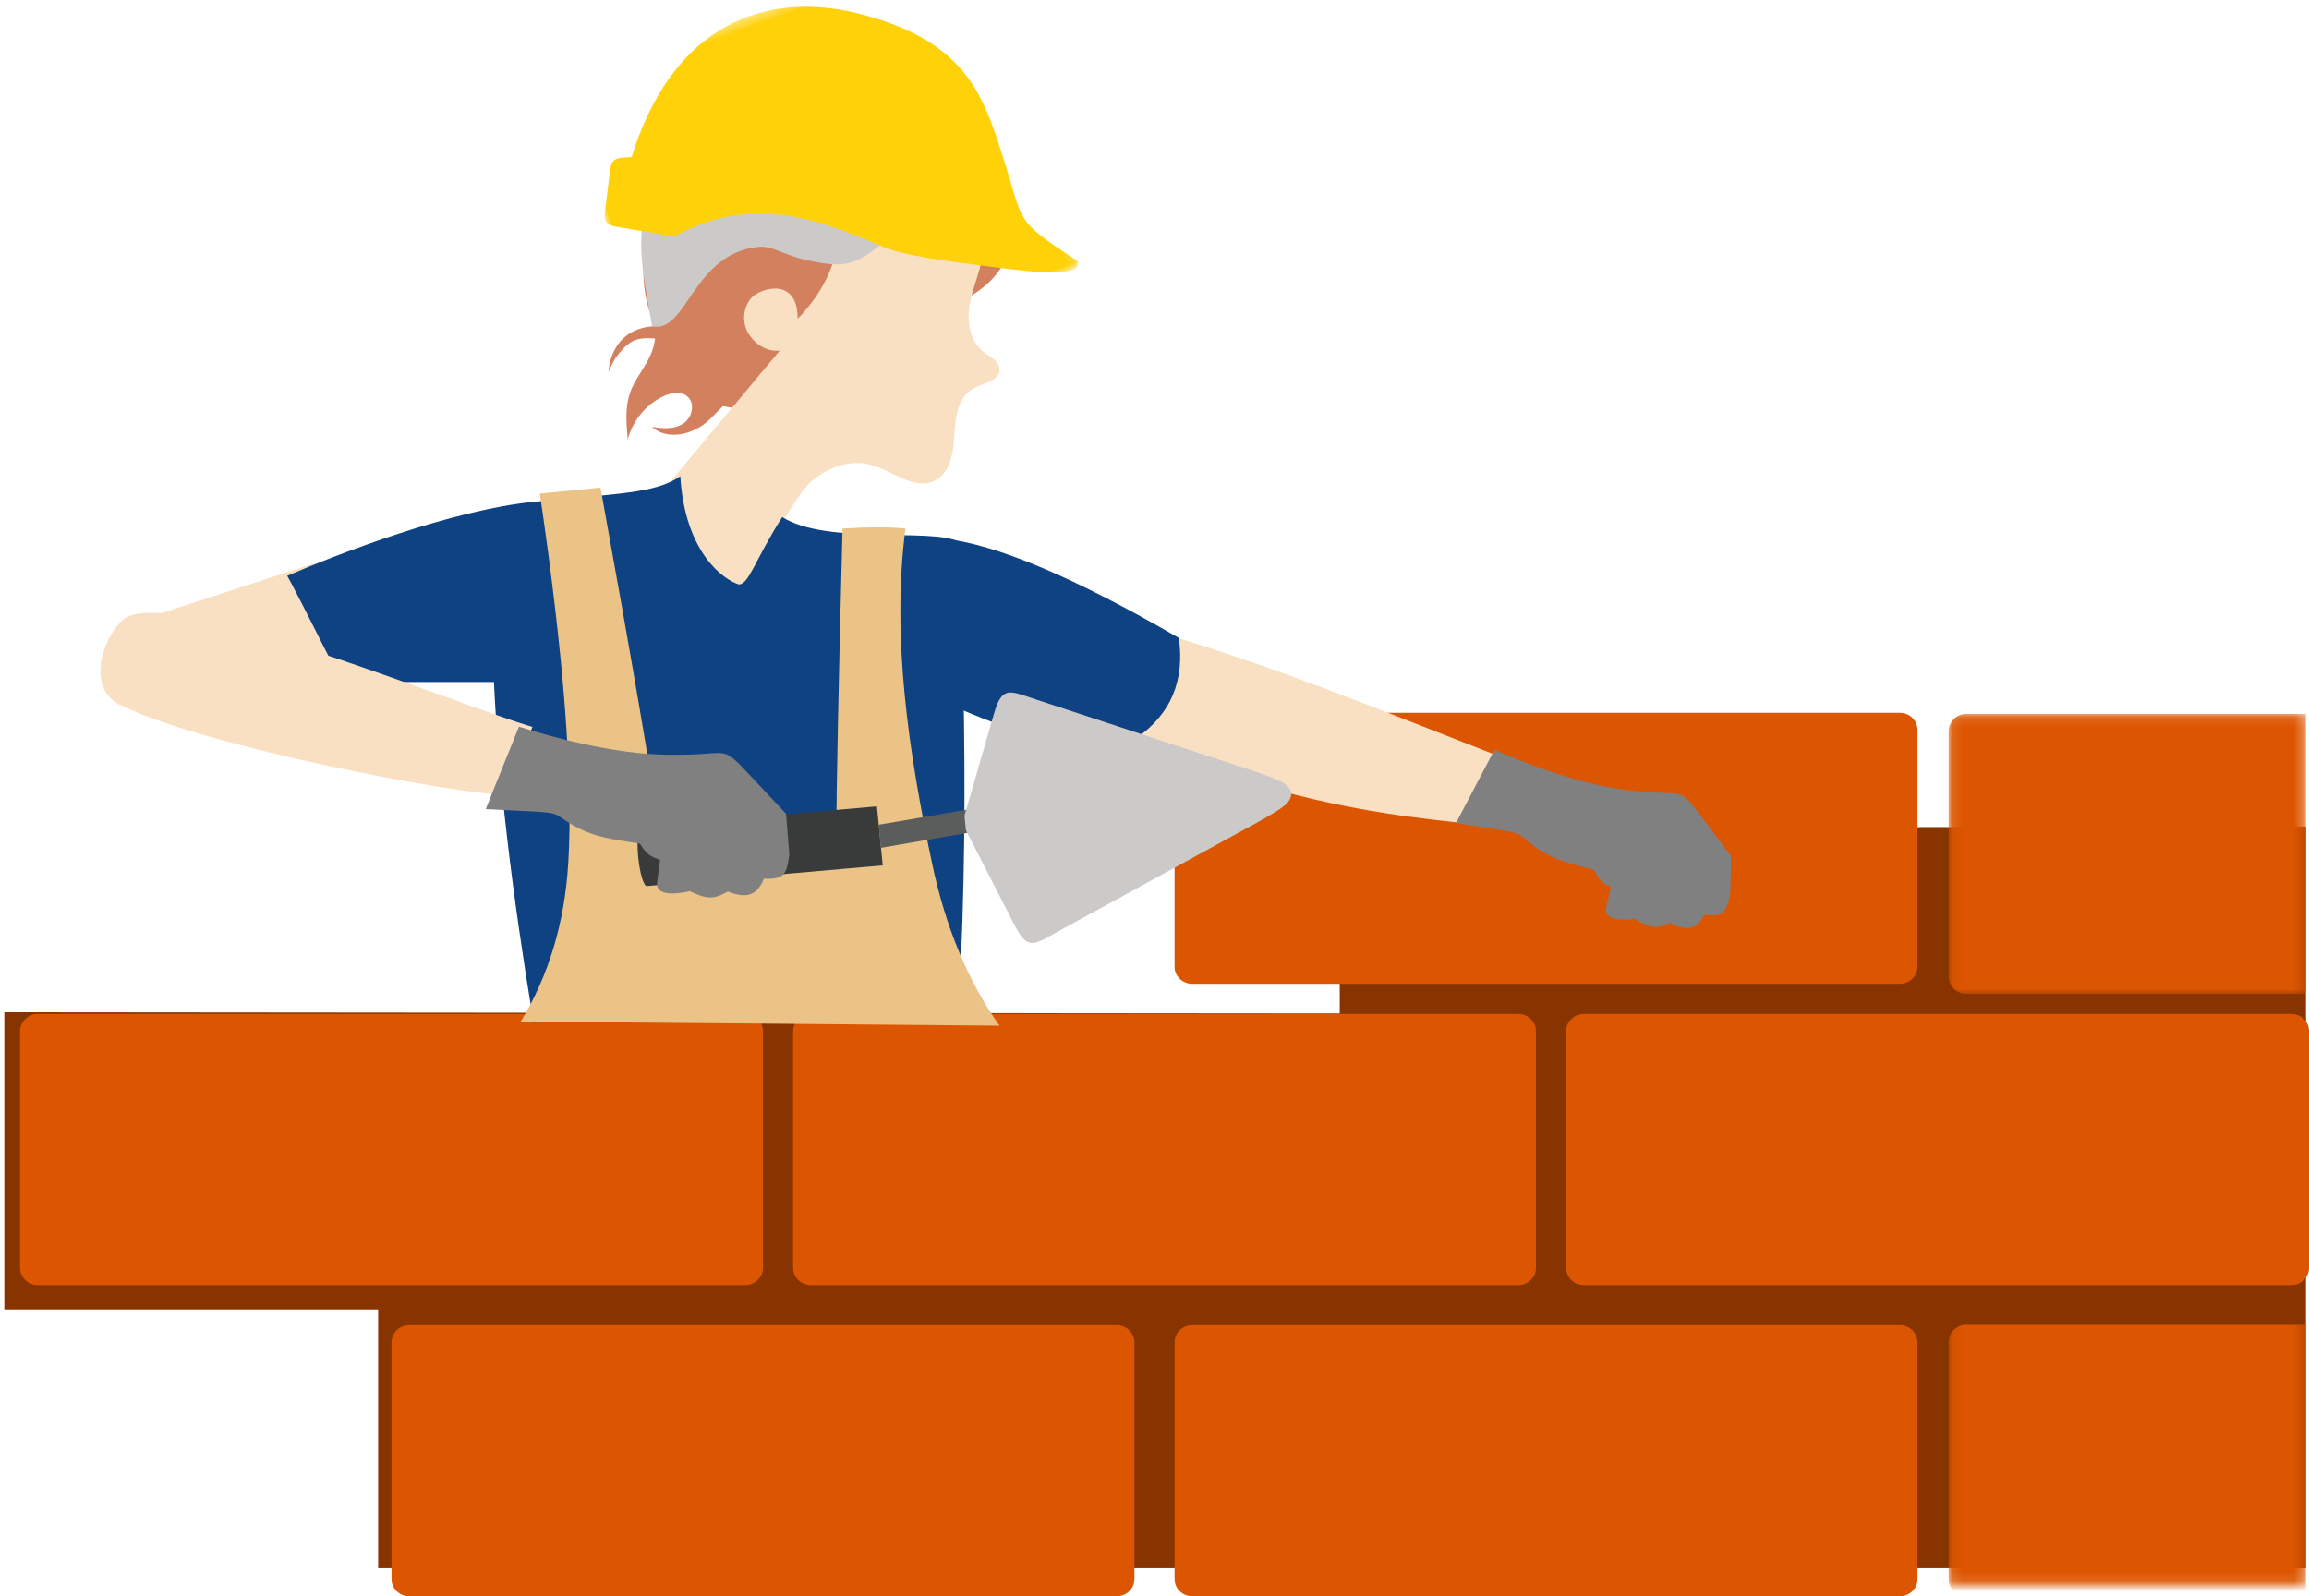
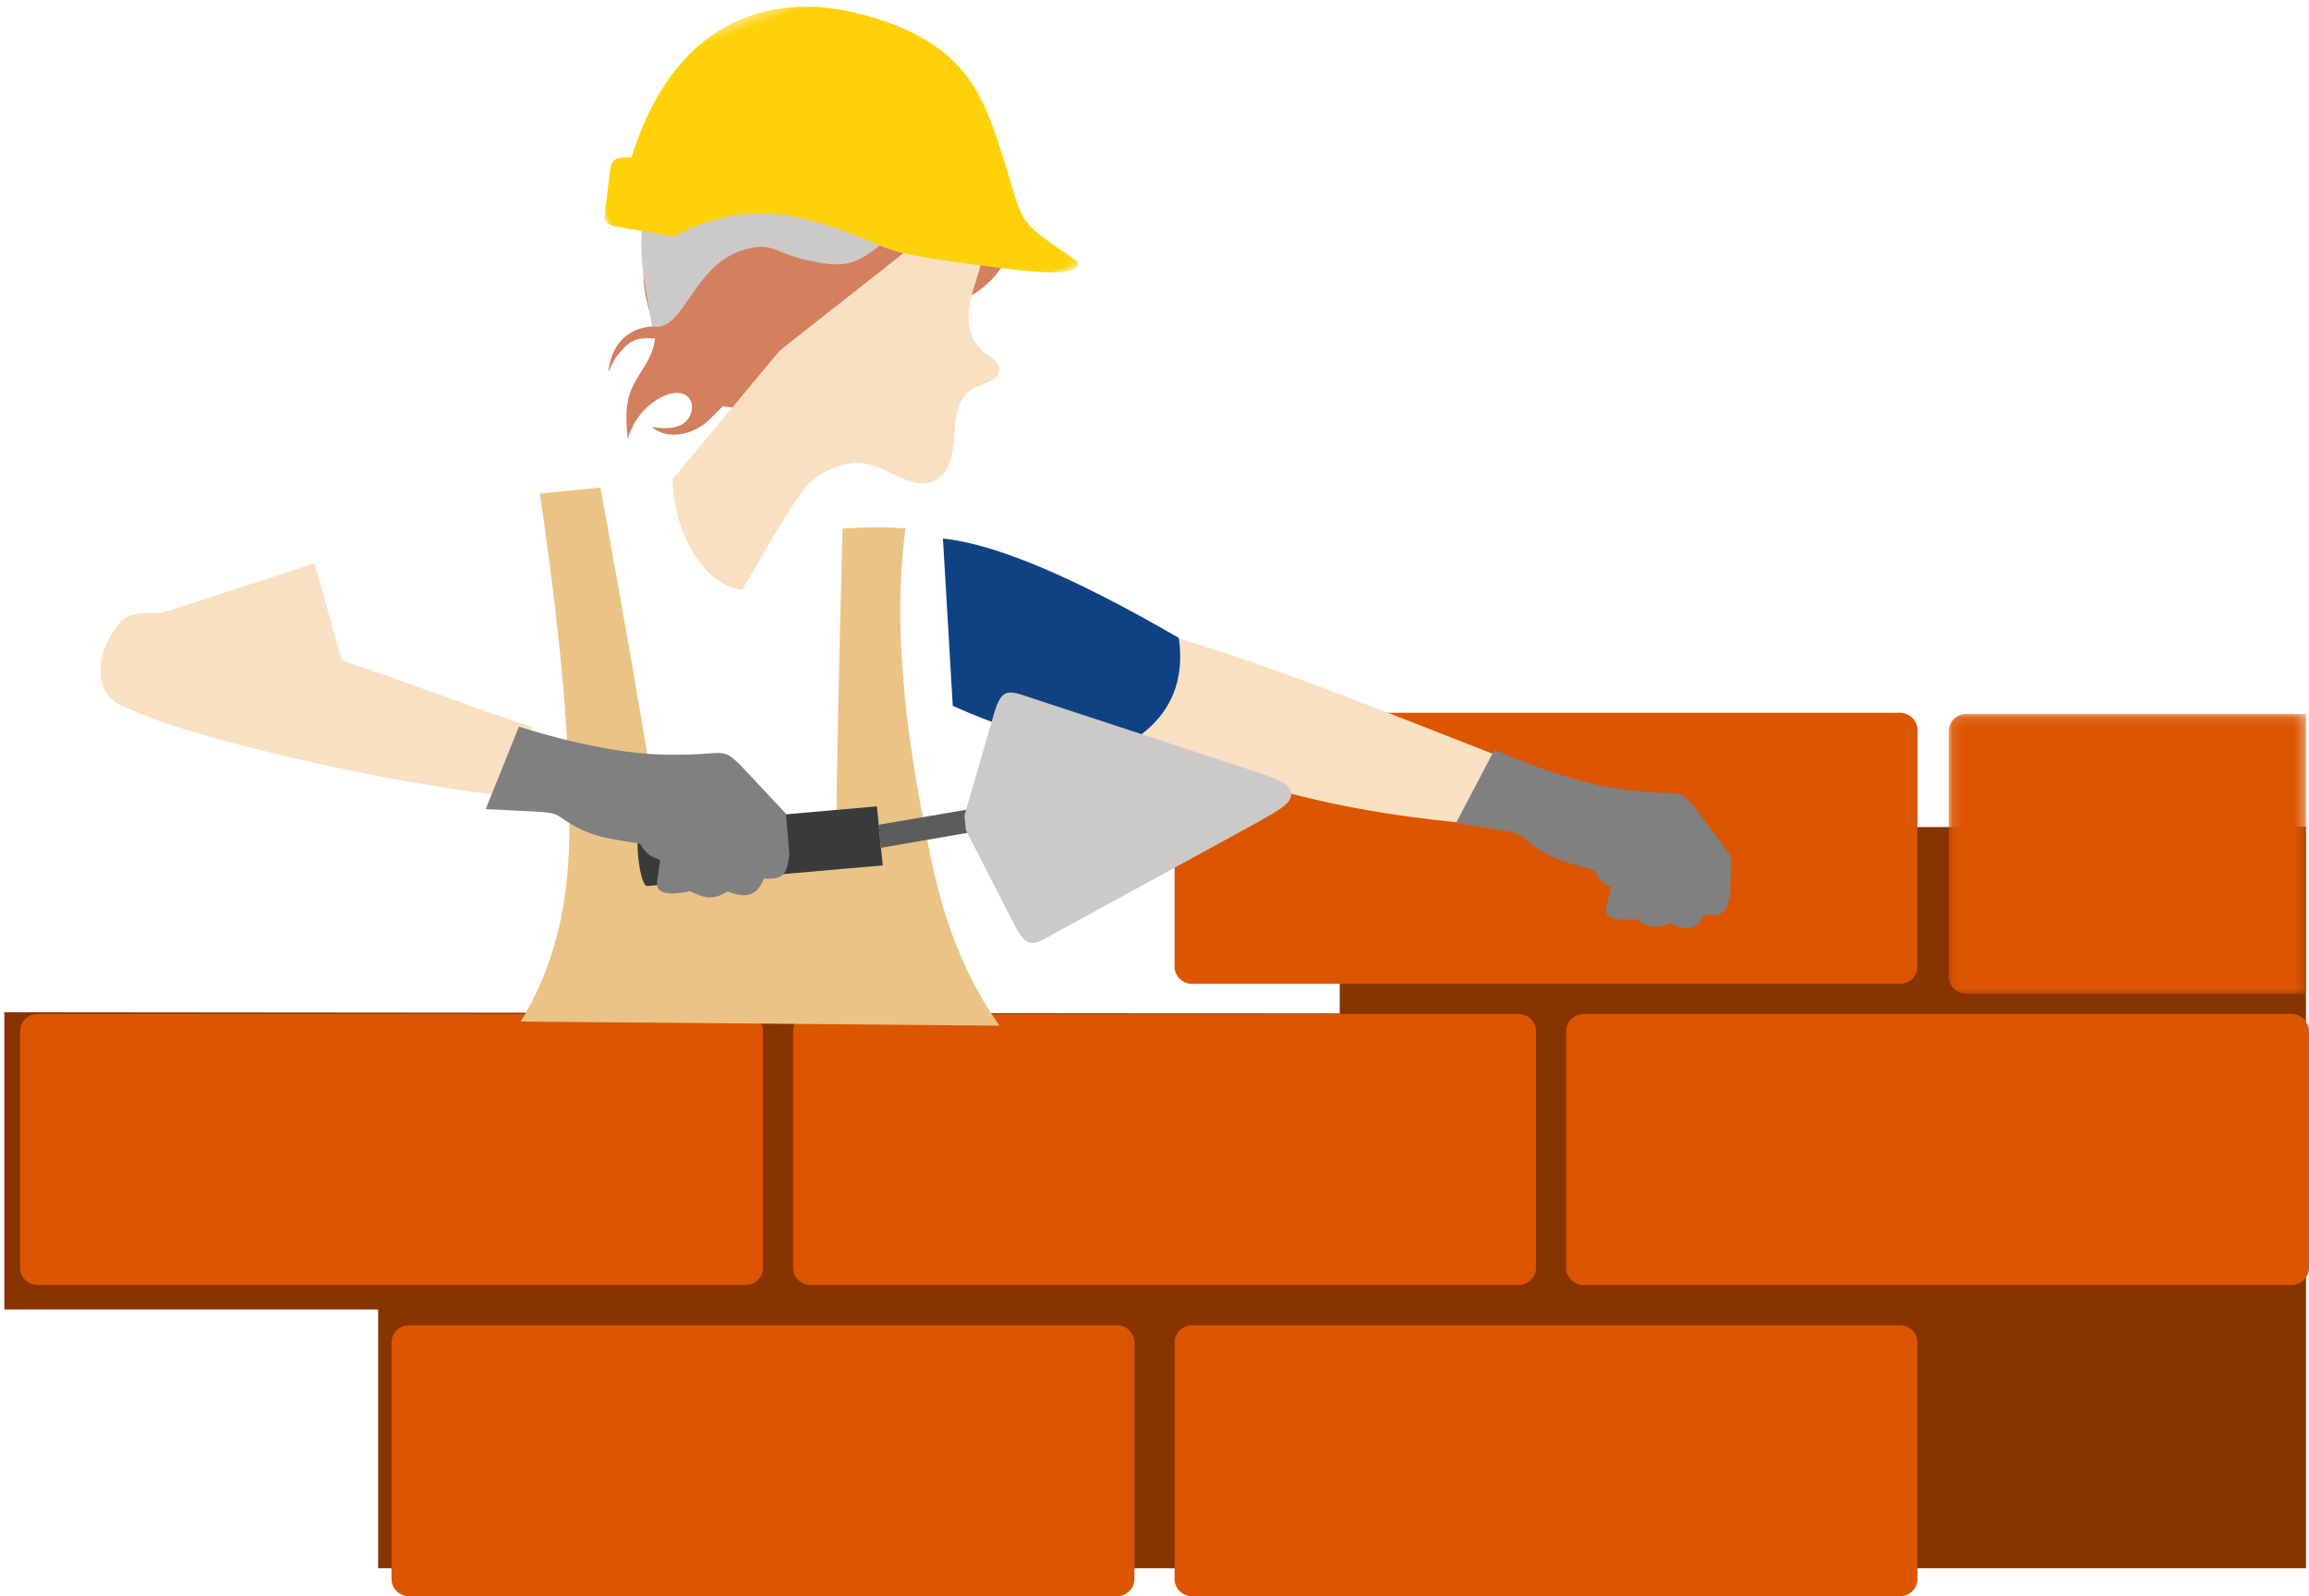
<svg xmlns="http://www.w3.org/2000/svg" xmlns:xlink="http://www.w3.org/1999/xlink" width="230" height="159" viewBox="0 0 230 159">
  <defs>
-     <path id="a" d="M.105.848h35.593v27.045H.105z" />
    <path id="c" d="M.105.109h35.593v27.89H.105z" />
    <path id="e" d="M0 .387h42.859v34.767H0z" />
  </defs>
  <g fill="none" fill-rule="evenodd">
    <path fill="#FFF" d="M-292-2266H988v4001H-292z" />
    <path fill="#873400" d="M.433 130.43h37.233v25.781h192.031V82.335l-96.245.12v18.497l-133.02-.119z" />
    <path fill="#DC5500" d="M118.757 71h70.486c.969 0 1.757.77 1.757 1.71v23.58c0 .943-.788 1.71-1.757 1.71h-70.486c-.969 0-1.757-.767-1.757-1.71V72.71c0-.94.788-1.71 1.757-1.71M157.758 101h70.488c.966 0 1.754.77 1.754 1.71v23.58c0 .943-.788 1.71-1.754 1.71h-70.488c-.97 0-1.758-.767-1.758-1.71v-23.58c0-.94.788-1.71 1.758-1.71M80.757 101h70.486c.969 0 1.757.77 1.757 1.71v23.58c0 .943-.788 1.71-1.757 1.71H80.757c-.969 0-1.757-.767-1.757-1.71v-23.58c0-.94.788-1.71 1.757-1.71M3.761 101h70.482c.969 0 1.757.77 1.757 1.71v23.58c0 .943-.788 1.71-1.757 1.71H3.76c-.97 0-1.761-.767-1.761-1.71v-23.58c0-.94.792-1.71 1.761-1.71" />
    <g transform="translate(194 130)">
      <mask id="b" fill="#fff">
        <use xlink:href="#a" />
      </mask>
      <path fill="#DC5500" d="M1.86 1.968H35.7v27.045H1.86c-.965 0-1.755-.768-1.755-1.713V3.68c0-.94.79-1.712 1.756-1.712" mask="url(#b)" />
    </g>
    <path fill="#DC5500" d="M118.757 132h70.486c.969 0 1.757.77 1.757 1.71v23.58c0 .943-.788 1.71-1.757 1.71h-70.486c-.969 0-1.757-.767-1.757-1.71v-23.58c0-.94.788-1.71 1.757-1.71M40.761 132h70.482c.969 0 1.757.77 1.757 1.71v23.58c0 .943-.788 1.71-1.757 1.71H40.76c-.97 0-1.761-.767-1.761-1.71v-23.58c0-.94.792-1.71 1.761-1.71" />
    <g transform="translate(194 71)">
      <mask id="d" fill="#fff">
        <use xlink:href="#c" />
      </mask>
      <path fill="#DC5500" d="M1.86.109H35.7v27.89H1.86a1.764 1.764 0 0 1-1.755-1.766V1.875c0-.97.79-1.766 1.756-1.766" mask="url(#d)" />
    </g>
    <path fill="#FAE0C2" d="M12.532 62.224l18.806-6.118 2.752 9.831-17.385 5.315zM150.939 75.966c-14.673-5.714-23.92-9.594-36.299-13.221-3.317 1.6-9 6.13-2.541 9.641 14.928 8.86 33.513 9.425 38.858 10.105l-.018-6.525z" />
    <path fill="#D3805F" d="M81.708 5.483c3.854.795 7.37 2.832 10.65 5.076 2.541 1.74 5.042 3.682 6.721 6.28 1.678 2.596 2.412 5.982 1.211 8.767-.916 2.124-2.84 3.656-4.952 4.562-1.375.588-4.39 1.825-5.944 1.465-1.31-.301-1.665-1.947-3.245-1.883-1.089.042-2.027.76-2.73 1.585-.73.855-1.302 1.91-1.318 3.052-.005.32.045.645.141.957.467 1.508-.131 3.107-1.516 3.78a15.245 15.245 0 0 1-6.993 1.524 9.41 9.41 0 0 1-1.714-.19c-.508.46-.972 1-1.482 1.459-1.514 1.369-4.02 1.99-5.59.61 1.048.16 2.19.242 3.08-.313.887-.554 1.268-1.989.466-2.705-.64-.573-1.63-.4-2.39-.047-1.74.813-3.08 2.43-3.57 4.309-.144-1.552-.282-3.159.218-4.615.54-1.57 1.771-2.811 2.275-4.392.109-.34.175-.69.227-1.042-.197-.011-.396-.025-.591-.03-1.433-.028-2.12.339-3.32 1.924-.2.267-.735 1.437-.735 1.437.024-.191.181-4.374 4.67-4.567a14.163 14.163 0 0 1-.63-1.642c-1.28-4.208-.13-8.672 1.021-12.854 1.02-3.7 2.164-7.611 5.01-10.125 2.91-2.569 7.177-3.175 11.03-2.382" />
-     <path fill="#FAE0C2" d="M96.097 20.411c1.574.823 2.092 2.858 1.87 4.605-.222 1.746-1 3.378-1.336 5.107-.336 1.73-.112 3.757 1.272 4.865.673.539 1.665.98 1.657 1.836-.009 1.137-1.617 1.327-2.62 1.877-1.547.848-1.787 2.909-1.873 4.656-.09 1.746-.424 3.82-2.03 4.557-2.058.943-4.185-1.086-6.382-1.642-2.035-.515-4.224.315-5.825 1.658-1.603 1.344-5.806 9.073-6.903 10.843-3.684-.4-6.856-5.621-6.934-11.052l10.68-12.801c-1.277.154-2.527-.661-3.163-1.769-.635-1.105-.482-2.616.4-3.541.882-.926 4.551-2.056 4.541 2.134 0 0 2.515-2.343 3.565-5.728 2.306-7.415 13.08-5.605 13.08-5.605" />
-     <path fill="#0F4283" d="M53.148 49.985c-8.137.814-19.373 5.141-24.538 7.37.374.632 2.182 4.159 5.423 10.58H49.2c.445 9.464 1.762 20.774 3.95 33.931l42.321-1.487c1.352-22.508 0-45.705 0-46.425-2.607-1.39-13.117.354-17.553-2.45-2.738 4.306-3.316 6.71-4.328 6.71-1.436-.434-5.356-3.071-5.827-10.781-2.451 1.742-6.476 1.737-14.614 2.552z" />
+     <path fill="#FAE0C2" d="M96.097 20.411c1.574.823 2.092 2.858 1.87 4.605-.222 1.746-1 3.378-1.336 5.107-.336 1.73-.112 3.757 1.272 4.865.673.539 1.665.98 1.657 1.836-.009 1.137-1.617 1.327-2.62 1.877-1.547.848-1.787 2.909-1.873 4.656-.09 1.746-.424 3.82-2.03 4.557-2.058.943-4.185-1.086-6.382-1.642-2.035-.515-4.224.315-5.825 1.658-1.603 1.344-5.806 9.073-6.903 10.843-3.684-.4-6.856-5.621-6.934-11.052l10.68-12.801" />
    <path fill="#0F4283" d="M93.927 53.64c5.229.545 13.061 3.847 23.499 9.907.6 4.276-.808 7.598-4.225 9.966-3.828 2.653-13.862-1.215-18.295-3.207l-.979-16.666z" />
    <path fill="#EBC386" d="M53.773 49.16c2.392 16.226 3.336 28.504 2.83 36.834-.361 5.907-1.938 11.161-4.73 15.761l47.687.412c-3.132-4.415-5.372-9.806-6.717-16.173-2.305-10.907-4.065-22.49-2.65-33.345-1.56-.16-3.649-.16-6.268 0-.387 14.808-.6 25.326-.638 31.555l-17.33.283c-1.059-7.254-3.107-19.227-6.143-35.92l-6.04.593z" />
    <path fill="#FAE0C2" d="M53.035 72.409c-8.001-2.365-36.826-14.41-40.823-10.645-2.249 2.12-3.576 7.116 0 8.561 8.388 4.062 32.85 8.742 38.225 8.86l2.598-6.776z" />
    <path fill="#393B3A" d="M87.352 80.32l.577 5.88-23.491 2.057c-.32.026-.709-1.267-.867-2.89-.158-1.623-.03-2.962.29-2.99l23.491-2.057z" />
    <path fill="#5B5D5C" d="M100.087 80.005c.355-.06.67.407.704 1.037.034.63-.226 1.189-.585 1.249L87.74 84.454l-.217-2.303 12.564-2.146z" />
    <path fill="gray" d="M78.295 81.056l.33 4.068c-.265 1.886-.43 2.49-2.536 2.401-.828 2.169-2.407 1.728-3.596 1.279-1.495.871-2.212.702-3.781-.038-.784.185-3.48.72-3.255-.927l.294-2.174c-.931-.384-1.263-.43-2.004-1.625-2.573-.421-4.315-.62-6.119-1.543-2.605-1.335-1.376-1.509-4.693-1.677l-4.552-.227 3.307-8.212c2.777.867 5.617 1.614 8.486 2.134 3.054.553 5.38.735 8.494.644 4.075-.117 3.294-.86 6.358 2.412l3.267 3.485zM172.442 85.306l-.095 3.808c-.427 1.725-.638 2.27-2.562 1.984-.971 1.933-2.378 1.372-3.426.84-1.457.664-2.099.439-3.467-.4-.737.096-3.265.332-2.897-1.175l.482-1.989c-.818-.446-1.118-.521-1.682-1.702-2.32-.64-3.9-.992-5.466-2.023-2.261-1.49-1.117-1.533-4.145-2.01l-4.157-.65 3.837-7.302c2.465 1.072 4.999 2.04 7.582 2.8 2.75.807 4.867 1.201 7.735 1.417 3.752.284 3.108-.48 5.602 2.852l2.66 3.55z" />
    <path fill="#CCCAC8" d="M128.638 79.052c-.102.913-.591 1.292-3.352 2.844l-19.773 10.82c-2.496 1.368-3.105 2.06-4.468-.594l-4.831-9.432-.143-1.45 2.94-10.145c.829-2.854 1.555-2.279 4.277-1.39l21.501 7.066c3.012 1.025 3.566 1.31 3.842 2.186l.007.095zM88.069 24.107c-2.933 2.372-3.935 2.617-7.655 1.816-2.508-.544-3.425-1.494-4.96-1.323-6.48.727-7.042 8.662-10.5 7.9-1.103-6.354-1.677-8.676-.167-14.198l18.376-1.745 4.906 7.55z" />
    <g transform="rotate(-20 50.97 -152.7)">
      <mask id="f" fill="#fff">
        <use xlink:href="#e" />
      </mask>
      <path fill="#FFD109" d="M.29 13.742l1.67-3.287c.717-1.58 1.171-1.337 2.655-.874 8.367-11.018 18.267-11.156 26.37-5.545 8.745 6.056 8.64 11.556 8.41 17.808-.281 7.67-1.199 6.357 3.464 12.733-.331 1.551-4.05-.264-8.567-2.607-3.57-1.85-7.558-3.877-9.212-5.439-5.618-5.304-10.779-9.361-19.186-8.067l-4.422-2.512c-1.604-.847-1.722-1.17-1.182-2.21" mask="url(#f)" />
    </g>
  </g>
</svg>